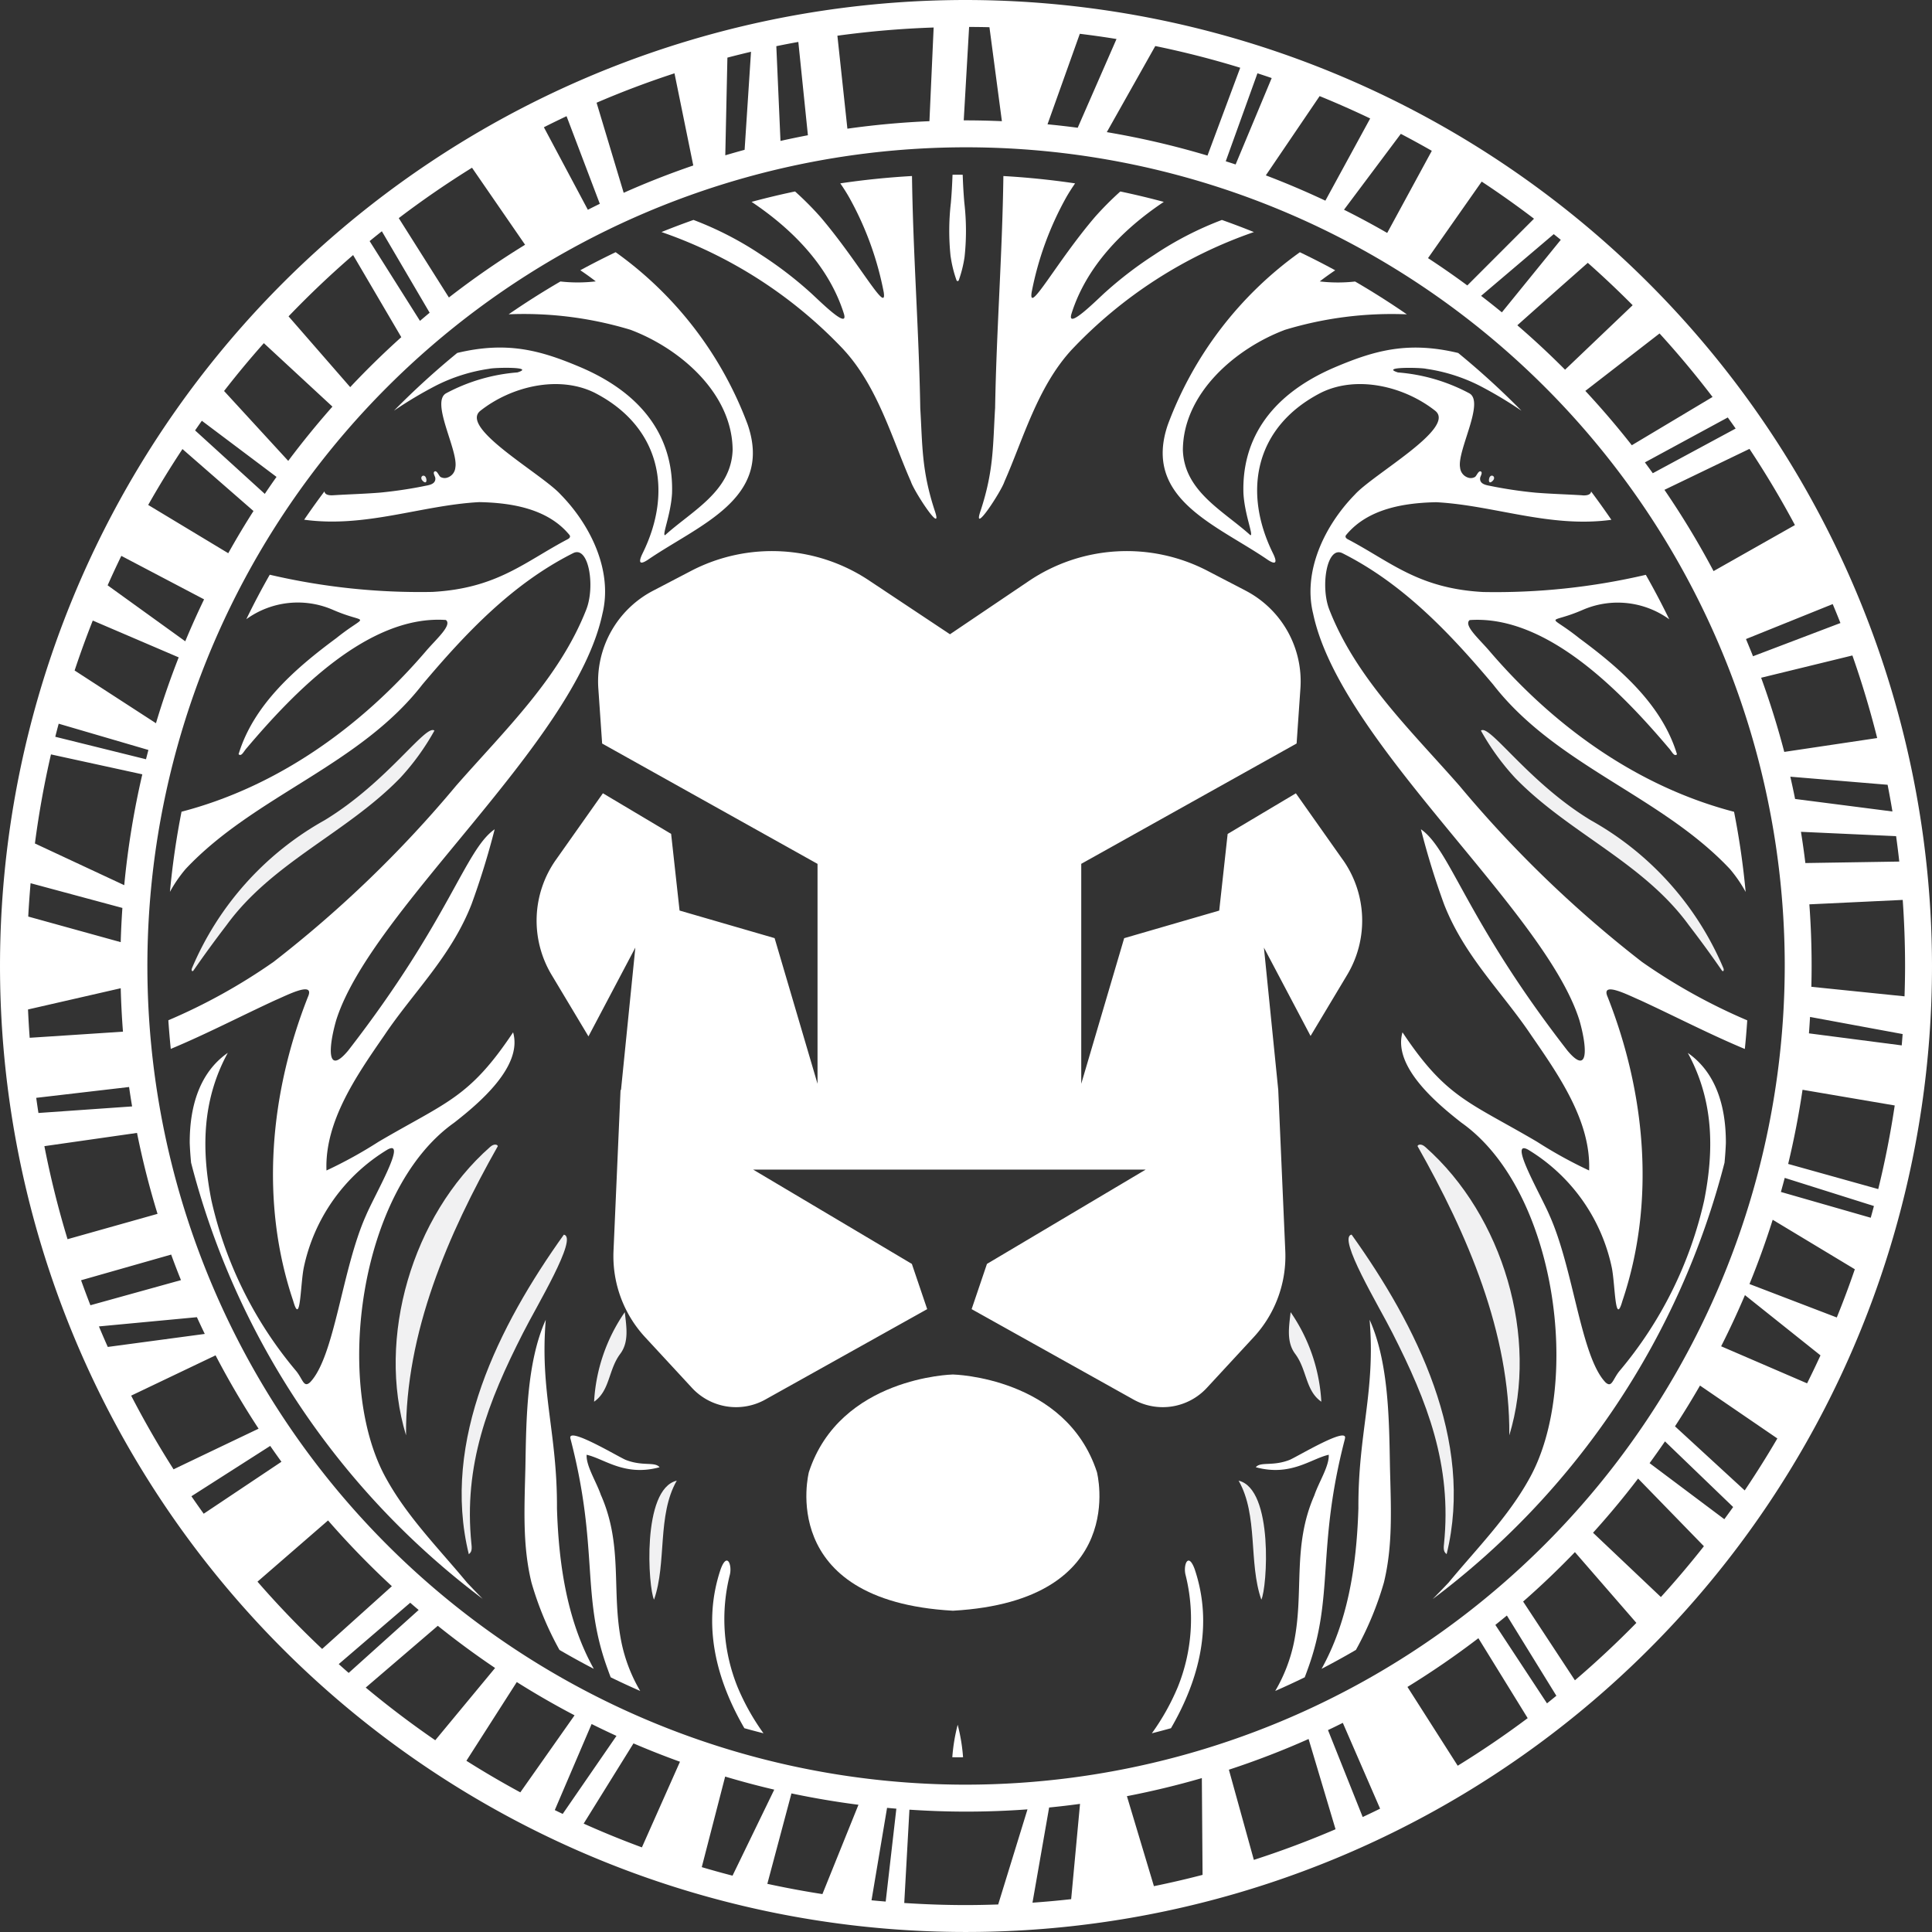
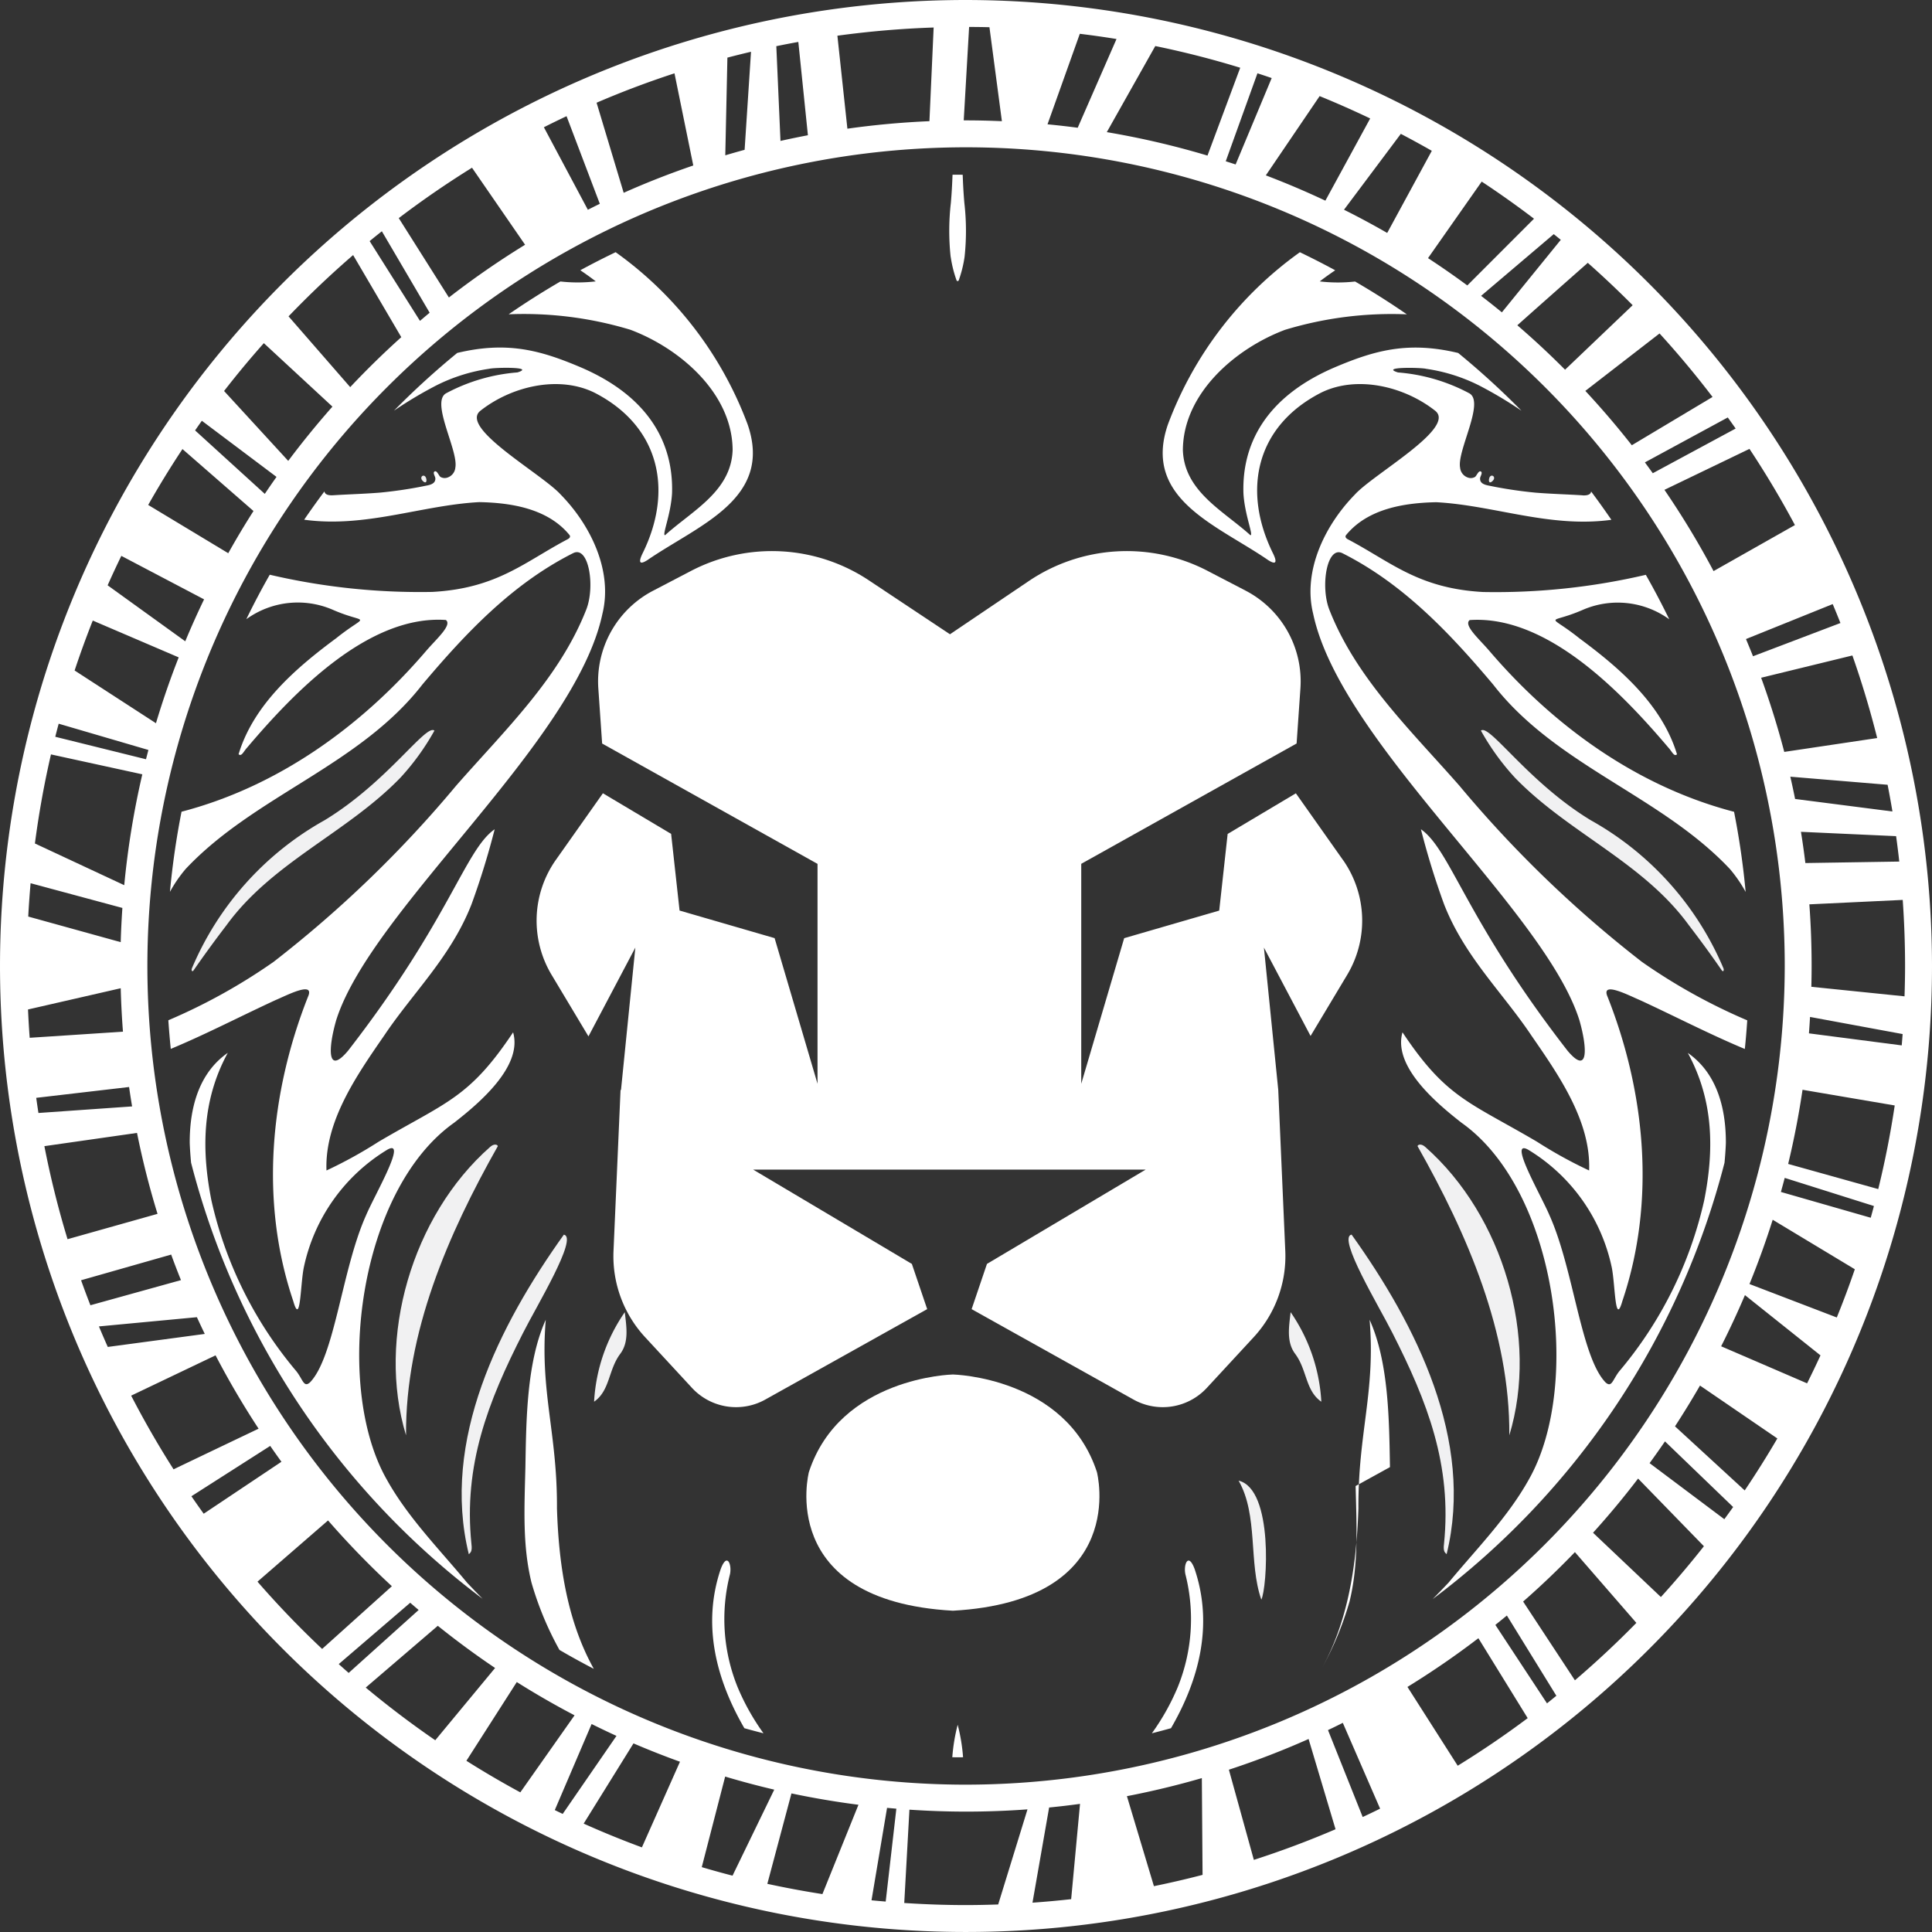
<svg xmlns="http://www.w3.org/2000/svg" width="164.837" height="164.837" viewBox="0 0 164.837 164.837">
  <rect x="0" y="0" width="164.837" height="164.837" fill="#333333" stroke="none" />
  <defs>
    <clipPath id="clip-path">
      <rect id="Rectángulo_3" data-name="Rectángulo 3" width="164.837" height="164.837" fill="none" />
    </clipPath>
  </defs>
  <g id="Grupo_1" data-name="Grupo 1" clip-path="url(#clip-path)">
    <path id="Trazado_1" data-name="Trazado 1" d="M82.419,0a82.418,82.418,0,1,0,82.418,82.419A82.512,82.512,0,0,0,82.419,0m9.728,153.907-.756,8.128q-1.641.184-3.3.3l1.42-8.12q1.326-.13,2.637-.31m4-.657q3.25-.629,6.393-1.542l.061,8.257q-2.055.535-4.15.963Zm8.7-2.258a71.6,71.6,0,0,0,6.8-2.62l2.3,7.7q-3.407,1.464-6.97,2.614Zm8.456-3.38q.636-.3,1.264-.618l3.182,7.322q-.738.364-1.485.713Zm6.78-3.682a72.372,72.372,0,0,0,6.051-4.157l4.206,6.82q-2.887,2.161-5.97,4.06Zm7.5-5.292q.494-.4.983-.8l4.222,6.846c-.268.217-.534.435-.8.648Zm-45.16,13.63a69.849,69.849,0,1,1,69.849-69.849,69.928,69.928,0,0,1-69.849,69.849m-46.7-14.908-5.975,5.374q-.427-.373-.848-.752L35,136.745c.236.207.476.411.715.614m1.638,1.353q2.366,1.9,4.888,3.6l-5.105,6.165q-3.071-2.112-5.932-4.494Zm6.739,4.8q2.4,1.513,4.929,2.838l-4.628,6.573q-2.346-1.271-4.6-2.694Zm6.384,3.58c.7.348,1.407.687,2.121,1.013l-4.588,6.657q-.339-.162-.675-.327Zm3.572,1.653q1.955.839,3.967,1.565l-3.248,7.307q-2.526-.932-4.969-2.028Zm7.822,2.831c1.38.411,2.776.786,4.189,1.115l-3.56,7.339c-.882-.226-1.756-.471-2.625-.727Zm5.656,1.437q2.821.595,5.717.969l-3.075,7.62c-1.581-.244-3.146-.539-4.7-.874Zm8.157,1.232c.264.024.528.049.793.07l-.909,7.925c-.4-.034-.808-.068-1.21-.108ZM24.592,39.323,19.118,33.36q1.629-2.1,3.393-4.082l5.852,5.415q-1.977,2.236-3.771,4.63m-1,1.366q-.511.718-1,1.449l-5.947-5.415c.191-.275.382-.551.577-.823ZM21.628,43.6Q20.5,45.363,19.475,47.2l-6.831-4.118q1.38-2.438,2.924-4.768Zm-4.216,7.537q-.851,1.762-1.606,3.578L9.183,49.939q.564-1.267,1.169-2.512Zm-2.165,4.95q-1.084,2.755-1.94,5.619l-6.941-4.5q.717-2.157,1.549-4.26Zm-2.585,7.9q-.105.4-.205.792L4.716,62.861q.141-.56.291-1.115Zm-.52,2.078A71.731,71.731,0,0,0,10.6,75.523L2.979,71.965q.505-3.861,1.37-7.6Zm-1.7,11.4c-.066.968-.116,1.94-.143,2.919L2.409,78.2c.05-.954.121-1.9.2-2.845ZM2.386,86.128,10.3,84.316q.049,1.865.191,3.706c-1.737.114-6.364.419-7.958.521-.061-.8-.106-1.607-.143-2.415m.7,7.539,7.923-.924q.119.831.258,1.656l-7.991.56c-.068-.429-.129-.86-.19-1.291m8.6,2.992q.707,3.517,1.75,6.905l-7.677,2.162a79.407,79.407,0,0,1-1.976-7.938Zm2.914,10.38q.4,1.1.836,2.179l-7.727,2.144Q7.3,110.3,6.917,109.23Zm2.195,5.342q.329.718.672,1.428l-8.275,1.11q-.388-.87-.756-1.751Zm1.593,3.255a72.13,72.13,0,0,0,3.671,6.257c-1.436.685-5.308,2.532-7.254,3.468q-1.946-3.053-3.618-6.287Zm4.662,7.727q.471.682.958,1.353l-6.633,4.433q-.533-.739-1.048-1.491ZM126.365,25.243l6.2-5.266c.2.161.4.321.6.484l-5.026,6.188q-.874-.718-1.772-1.406m-1.177-.889q-1.641-1.212-3.352-2.331l4.58-6.529Q128.7,17,130.88,18.66Zm-6.835-4.479q-1.81-1.044-3.686-1.981l4.848-6.474q1.336.7,2.644,1.447Zm-5.275-2.754Q110.59,15.948,108,14.962L112.59,8.2q2.189.893,4.313,1.907Zm-7.658-3.088c-.28-.095-.561-.183-.842-.274l2.705-7.506c.406.133.812.267,1.215.407Zm-2.4-.759a71.528,71.528,0,0,0-8.59-2l4.136-7.346q3.688.758,7.247,1.852ZM91.949,10.9q-1.281-.17-2.576-.294l2.756-7.722q1.575.191,3.131.444Zm-6.468-.561c-1.016-.043-2.036-.069-3.063-.069l-.193,0L82.684,2.3c.579,0,1.158.008,1.735.022Zm-6.182,0q-3.546.152-7,.641l-.853-7.933a80.25,80.25,0,0,1,8.212-.7Zm-10.369,1.2q-1.176.224-2.34.484L66.235,3.94q.935-.193,1.878-.362Zm-5.4,1.243q-.828.225-1.649.469l.18-8.334q1-.263,2.015-.5Zm-4.38,1.337q-3.032,1.035-5.938,2.331L50.9,8.764q3.252-1.4,6.647-2.508Zm-7.974,3.27c-.343.165-.681.337-1.021.508l-3.751-7.04q.959-.485,1.934-.944ZM44.8,20.882a72.506,72.506,0,0,0-6.5,4.5L34.022,18.61q3.017-2.293,6.249-4.3Zm-8.143,5.8c-.277.228-.551.462-.825.694l-4.295-6.805c.344-.284.693-.562,1.042-.84Zm117,44.288,8.117.37q.15,1.079.271,2.168l-8.012.126q-.164-1.34-.376-2.664m7.8-1.736-8.3-1.067q-.192-.955-.408-1.9l8.3.689q.223,1.135.413,2.28m-9.229-5.084q-.845-3.225-1.974-6.328l7.786-1.9q1.214,3.454,2.115,7.045Zm-2.667-8.161c-.194-.492-.4-.981-.6-1.468l7.4-2.983q.337.8.659,1.616ZM146.2,48.726a72.2,72.2,0,0,0-4.191-6.934l7.255-3.494q2.087,3.15,3.878,6.5Zm-5.185-8.351q-.334-.464-.674-.924l7.071-3.833q.34.47.672.945Zm-1.79-2.387q-1.884-2.4-3.965-4.637l6.332-4.9q2.378,2.606,4.522,5.418Zm.536,88.162,5.615,5.773q-1.759,2.232-3.67,4.335l-5.789-5.485q2.017-2.229,3.844-4.624m.981-1.314q.669-.918,1.313-1.857l5.816,5.6c-.247.349-.5.694-.752,1.04Zm2.167-3.141q1.113-1.708,2.133-3.479l6.6,4.513q-1.324,2.264-2.785,4.434Zm3.937-6.83q1.085-2.144,2.031-4.366l6.445,5.142q-.551,1.2-1.143,2.386Zm2.418-5.311q1.1-2.691,1.981-5.484l7.007,4.223q-.713,2.084-1.539,4.114Zm2.682-7.856c.111-.4.221-.8.325-1.2l7.611,2.4q-.133.5-.272,1Zm.619-2.391q.75-3.114,1.226-6.327l7.865,1.338q-.542,3.623-1.406,7.135Zm1.772-11.141c.037-.464.066-.93.094-1.4l7.9,1.46c-.023.323-.05.645-.077.967Zm.206-3.972q.022-.885.023-1.775,0-2.653-.193-5.26l7.966-.378c.13,1.863.2,3.742.2,5.638,0,.866-.019,1.729-.046,2.589Zm-15.248-58.15-5.765,5.5q-1.962-1.972-4.072-3.79c1.1-.988,4.383-3.892,6.011-5.328q1.971,1.745,3.826,3.613M30.128,21.762l4.11,7.005q-2.268,2.039-4.359,4.263l-5.26-6.039q2.63-2.742,5.509-5.229m-8.16,113.185,6.021-5.224a72.69,72.69,0,0,0,5.445,5.612l-5.949,5.351q-2.9-2.732-5.517-5.74M77.15,162.362l.442-7.962c1.6.106,3.2.165,4.826.165q2.647,0,5.247-.192l-2.5,8.114c-.914.031-1.83.052-2.75.052-1.771,0-3.526-.064-5.268-.178m57.223-19-4.417-6.718q2.3-2.016,4.418-4.218l5.244,6.038q-2.512,2.563-5.245,4.9" fill="#fff" />
    <path id="Trazado_2" data-name="Trazado 2" d="M103.432,276.114c-6.658,5.873-9.693,16.3-7.168,24.6-.062-8.774,3.59-17.166,7.83-24.671-.012-.122-.3-.257-.663.072" transform="translate(-61.621 -178.253)" fill="#f1f1f2" />
    <path id="Trazado_3" data-name="Trazado 3" d="M120,297.618c-5.524,7.725-10.488,17.559-8.109,27.268.14-.141.307-.225.224-.876-.691-6.735,1.41-12.131,4.4-18,1.125-2.246,4.727-8.157,3.489-8.387" transform="translate(-71.892 -192.279)" fill="#f1f1f2" />
-     <path id="Trazado_4" data-name="Trazado 4" d="M156.934,367.072c1.1-3.147.246-7.191,1.939-10.153-3.014.722-2.429,9.189-1.939,10.153" transform="translate(-101.132 -230.591)" fill="#f1f1f2" />
    <path id="Trazado_5" data-name="Trazado 5" d="M143.2,323.945c1.366-.95,1.208-2.72,2.234-4.086.767-1.022.52-2.342.387-3.554a14.86,14.86,0,0,0-2.62,7.64" transform="translate(-92.514 -204.352)" fill="#f1f1f2" />
    <path id="Trazado_6" data-name="Trazado 6" d="M46.369,196.471c.9-1.3,1.836-2.583,2.8-3.84,3.912-5.382,10.258-7.86,14.829-12.576a20.909,20.909,0,0,0,2.911-4.025c-.72-.614-4.019,4.4-9.378,7.649A26.069,26.069,0,0,0,46.222,196.3c-.083.21.031.345.147.171" transform="translate(-29.844 -113.693)" fill="#f1f1f2" />
    <path id="Trazado_7" data-name="Trazado 7" d="M101.72,115.161c.236.192.3-.024.248-.237-.056-.248-.22-.3-.328-.24s-.176.269.081.477" transform="translate(-65.599 -74.079)" fill="#f1f1f2" />
    <path id="Trazado_8" data-name="Trazado 8" d="M103.123,116.644h0Z" transform="translate(-66.624 -75.359)" fill="#f1f1f2" />
    <path id="Trazado_9" data-name="Trazado 9" d="M342.371,276.114c-.359-.328-.651-.194-.663-.072,4.24,7.5,7.892,15.9,7.83,24.671,2.526-8.3-.51-18.727-7.168-24.6" transform="translate(-220.764 -178.253)" fill="#f1f1f2" />
    <path id="Trazado_10" data-name="Trazado 10" d="M325.329,297.618c-1.238.23,2.364,6.141,3.489,8.387,2.986,5.873,5.088,11.269,4.4,18-.082.651.084.736.224.876,2.379-9.709-2.585-19.543-8.109-27.267" transform="translate(-210.017 -192.279)" fill="#f1f1f2" />
    <path id="Trazado_11" data-name="Trazado 11" d="M298.572,356.919c1.693,2.962.834,7.006,1.939,10.153.491-.964,1.075-9.43-1.939-10.153" transform="translate(-192.895 -230.591)" fill="#f1f1f2" />
    <path id="Trazado_12" data-name="Trazado 12" d="M311.229,319.859c1.025,1.367.868,3.137,2.234,4.086a14.865,14.865,0,0,0-2.62-7.64c-.134,1.213-.38,2.532.387,3.554" transform="translate(-200.728 -204.352)" fill="#f1f1f2" />
    <path id="Trazado_13" data-name="Trazado 13" d="M366.363,183.679c-5.359-3.248-8.657-8.262-9.377-7.649a20.893,20.893,0,0,0,2.911,4.025c4.571,4.716,10.918,7.194,14.83,12.576.965,1.256,1.9,2.535,2.8,3.84.115.175.229.039.147-.171a26.07,26.07,0,0,0-11.311-12.621" transform="translate(-230.634 -113.693)" fill="#f1f1f2" />
    <path id="Trazado_14" data-name="Trazado 14" d="M359.175,115.161c.257-.208.2-.412.081-.477s-.273-.008-.328.24c-.048.213.011.429.247.237" transform="translate(-231.879 -74.079)" fill="#f1f1f2" />
    <path id="Trazado_15" data-name="Trazado 15" d="M67.406,175.718c-.461-.469-.916-.94-1.36-1.411-2.375-2.87-5.058-5.565-6.872-8.843-4.527-8.039-2.357-24.628,5.771-30.387,2.111-1.649,5.875-4.8,5.036-7.716-3.731,5.6-5.665,5.924-11.477,9.335a38.013,38.013,0,0,1-4.445,2.452c-.163-4.2,2.6-8.148,4.933-11.527,2.458-3.667,5.687-6.706,7.436-11.17a66.688,66.688,0,0,0,1.981-6.415c-2.534,1.762-3.823,7.7-12.5,18.883-1.8,2.151-1.716-.162-1.025-2.581,2.969-9.456,20.393-23.654,22.72-34.694.9-3.66-1.019-7.566-3.552-10.155-1.583-1.761-8.662-5.672-6.877-7.147,2.647-2.1,6.683-3.059,9.74-1.561,5.612,2.87,6.751,8.379,4.113,13.717-.3.616-.371,1.078.423.565,4.346-2.99,10.724-5.2,8.547-11.552A31.606,31.606,0,0,0,78.73,60.8q-1.528.733-3.013,1.54c.452.307.894.622,1.317.95a13.237,13.237,0,0,1-3.016.009q-2.265,1.318-4.415,2.8a31.372,31.372,0,0,1,10.389,1.32c4.238,1.592,8.693,5.426,8.719,10.26-.119,3.531-3.449,5.175-5.76,7.263-.293.052.489-1.74.591-3.575.13-4.139-1.855-8.245-7.905-10.793-3.307-1.393-6.156-2.2-10.422-1.178a67.977,67.977,0,0,0-5.4,4.928,34.75,34.75,0,0,1,3.62-2.16,14.722,14.722,0,0,1,4.513-1.417c.4-.111,4-.19,2.406.31a15.457,15.457,0,0,0-6.065,1.768c-1.392.716,1.039,4.9.765,6.347a.987.987,0,0,1-.718.87.712.712,0,0,1-.549-.067c-.137-.083-.294-.572-.5-.469-.185.093.04.417.056.549.056.464-.382.588-.739.657a37.179,37.179,0,0,1-3.97.6c-1.333.108-2.671.143-4.006.226-.355.022-.708-.039-.742-.331q-.891,1.188-1.73,2.417c5.228.721,10.031-1.241,14.941-1.5,2.731.052,5.821.55,7.666,2.769.149.161.062.3-.133.4-3.654,1.922-6,4.187-11.532,4.492a56.373,56.373,0,0,1-13.879-1.467q-1.061,1.861-2,3.795a7.5,7.5,0,0,1,7.42-.786c2.991,1.293,3.022.188.252,2.406-3.453,2.554-7.05,5.661-8.331,9.9.253.229.418-.224.708-.54,3.994-4.718,10.363-11.368,16.979-10.913.555.432-.8,1.608-1.671,2.622-5.52,6.456-12.652,11.59-20.884,13.736a67.418,67.418,0,0,0-.989,6.838,11.578,11.578,0,0,1,1.342-1.954c5.883-6.261,14.826-8.808,20.206-15.748,3.693-4.378,7.657-8.58,12.842-11.192,1.353-.7,1.91,2.869,1.121,4.834-2.3,5.839-6.92,10.244-11.092,15a100.265,100.265,0,0,1-15.576,15.032,49.365,49.365,0,0,1-8.979,4.984q.083,1.227.207,2.443c3.036-1.266,5.99-2.806,8.932-4.161.986-.416,3.4-1.684,2.769-.272-3.239,8.212-4.108,17.489-1.253,25.941.624,2.191.6-1.267.89-2.8a15.474,15.474,0,0,1,7.143-10.112c1.752-.975-1.081,3.851-1.823,5.609-2.056,4.581-2.667,12.069-4.782,14.25-.541.473-.6-.258-1.181-.978a34.181,34.181,0,0,1-7.23-14.566c-.828-4.2-.842-8.46,1.4-12.576-2.323,1.617-3.258,4.413-3.248,7.686.021.565.063,1.125.115,1.683a67.576,67.576,0,0,0,24.9,37.232" transform="translate(-26.204 -39.283)" fill="#fff" />
-     <path id="Trazado_16" data-name="Trazado 16" d="M237.354,62.246c-.194,3.208-.105,5.3-1.234,8.737-.77,2.238,1.775-1.66,2.033-2.48,1.6-3.613,2.818-8.089,5.743-11.258a38.794,38.794,0,0,1,15.541-10.031q-1.351-.546-2.731-1.034a28.53,28.53,0,0,0-5.766,2.972,32.966,32.966,0,0,0-4.118,3.141c-.7.613-3.428,3.4-2.941,1.862,1.231-3.89,4.207-7.07,7.868-9.516q-1.835-.494-3.709-.888a26.863,26.863,0,0,0-2.166,2.177c-3.306,3.872-5.7,8.4-5.4,6.42a27.127,27.127,0,0,1,2.917-8.036c.243-.434.511-.847.789-1.252q-3.018-.449-6.118-.626c-.088,6.622-.594,13.2-.706,19.813" transform="translate(-152.454 -27.414)" fill="#fff" />
    <path id="Trazado_17" data-name="Trazado 17" d="M229.557,418.533c.153,0,.306.006.459.006s.306,0,.459-.006a15.5,15.5,0,0,0-.459-2.772,15.534,15.534,0,0,0-.459,2.772" transform="translate(-148.307 -268.606)" fill="#fff" />
-     <path id="Trazado_18" data-name="Trazado 18" d="M310.318,346.32c.348-1.133-3.95,1.46-4.693,1.788-1.472.584-2.492.134-2.906.635,2.978.811,4.69-.718,6.222-1.064.058.954-.851,2.339-1.229,3.47-1.9,4.335-.855,8.221-1.742,12.56a13.584,13.584,0,0,1-1.594,4.123q1.272-.558,2.517-1.165c.092-.24.172-.453.23-.62,2.335-6.32.744-10.3,3.2-19.726" transform="translate(-195.575 -223.56)" fill="#fff" />
    <path id="Trazado_19" data-name="Trazado 19" d="M173.178,377.422c.219-.834-.22-2.026-.78-.488-1.6,4.741-.372,9.423,2.025,13.556q.812.227,1.632.434a19.7,19.7,0,0,1-2.215-3.953,15.472,15.472,0,0,1-.663-9.548" transform="translate(-110.914 -243.041)" fill="#fff" />
-     <path id="Trazado_20" data-name="Trazado 20" d="M324.406,330.706c-.071-4.007-.1-8.935-1.737-12.572.512,6.172-.989,9.639-.956,16.077-.154,5.1-.956,9.776-3.143,13.706q1.487-.771,2.93-1.614a27.489,27.489,0,0,0,2.389-5.751c.765-3.152.607-6.217.517-9.846" transform="translate(-205.815 -205.533)" fill="#fff" />
+     <path id="Trazado_20" data-name="Trazado 20" d="M324.406,330.706c-.071-4.007-.1-8.935-1.737-12.572.512,6.172-.989,9.639-.956,16.077-.154,5.1-.956,9.776-3.143,13.706a27.489,27.489,0,0,0,2.389-5.751c.765-3.152.607-6.217.517-9.846" transform="translate(-205.815 -205.533)" fill="#fff" />
    <path id="Trazado_21" data-name="Trazado 21" d="M281.319,376.933c-.56-1.538-1-.346-.78.488a15.474,15.474,0,0,1-.663,9.549,19.686,19.686,0,0,1-2.215,3.953q.82-.207,1.632-.434c2.4-4.133,3.621-8.815,2.025-13.556" transform="translate(-179.385 -243.04)" fill="#fff" />
-     <path id="Trazado_22" data-name="Trazado 22" d="M174.987,57.244c2.925,3.17,4.146,7.645,5.743,11.258.258.82,2.8,4.718,2.033,2.48-1.128-3.441-1.04-5.528-1.234-8.737-.113-6.611-.618-13.191-.706-19.813q-3.1.176-6.119.626c.279.4.546.818.789,1.252a27.1,27.1,0,0,1,2.918,8.036c.3,1.976-2.1-2.548-5.4-6.42a26.866,26.866,0,0,0-2.166-2.177q-1.874.392-3.709.888c3.662,2.447,6.637,5.627,7.868,9.516.487,1.539-2.237-1.249-2.941-1.862a32.961,32.961,0,0,0-4.117-3.141,28.53,28.53,0,0,0-5.766-2.972q-1.379.488-2.731,1.034a38.785,38.785,0,0,1,15.541,10.031" transform="translate(-103.012 -27.414)" fill="#fff" />
    <path id="Trazado_23" data-name="Trazado 23" d="M316.044,81.541c-1.335-.083-2.672-.118-4-.226a37.194,37.194,0,0,1-3.971-.6c-.356-.069-.795-.193-.738-.657.016-.132.241-.457.057-.549-.2-.1-.36.386-.5.469a.714.714,0,0,1-.549.067.987.987,0,0,1-.719-.87c-.274-1.445,2.158-5.63.765-6.347a15.457,15.457,0,0,0-6.066-1.768c-1.593-.5,2.007-.421,2.406-.31a14.723,14.723,0,0,1,4.513,1.417,34.693,34.693,0,0,1,3.62,2.16,67.916,67.916,0,0,0-5.4-4.928c-4.265-1.022-7.115-.215-10.422,1.178-6.049,2.548-8.035,6.654-7.9,10.793.1,1.835.884,3.627.591,3.575-2.311-2.088-5.64-3.732-5.759-7.263.025-4.834,4.481-8.668,8.719-10.26a31.376,31.376,0,0,1,10.39-1.32q-2.149-1.484-4.415-2.8a13.254,13.254,0,0,1-3.015-.009c.422-.328.865-.642,1.317-.95q-1.484-.807-3.013-1.54a31.61,31.61,0,0,0-11.264,14.708c-2.176,6.354,4.2,8.561,8.547,11.552.795.513.728.051.424-.566-2.637-5.338-1.5-10.847,4.113-13.717,3.057-1.5,7.093-.535,9.74,1.561,1.785,1.476-5.294,5.387-6.877,7.147-2.532,2.589-4.454,6.494-3.551,10.155,2.328,11.04,19.75,25.238,22.72,34.694.69,2.419.775,4.732-1.025,2.581-8.681-11.178-9.969-17.122-12.5-18.883a66.679,66.679,0,0,0,1.981,6.415c1.75,4.463,4.979,7.5,7.436,11.17,2.332,3.379,5.1,7.326,4.933,11.527a38.1,38.1,0,0,1-4.445-2.452c-5.811-3.412-7.746-3.731-11.477-9.336-.839,2.917,2.925,6.067,5.036,7.716,8.129,5.76,10.3,22.349,5.771,30.388-1.814,3.278-4.5,5.973-6.872,8.843-.444.471-.9.941-1.36,1.41a67.573,67.573,0,0,0,24.9-37.231c.052-.558.094-1.118.115-1.683.01-3.273-.925-6.069-3.248-7.686,2.246,4.116,2.232,8.372,1.4,12.576a34.179,34.179,0,0,1-7.23,14.566c-.582.72-.64,1.451-1.181.978-2.115-2.18-2.726-9.669-4.783-14.25-.741-1.758-3.573-6.585-1.823-5.609a15.475,15.475,0,0,1,7.144,10.112c.286,1.533.267,4.99.89,2.8,2.854-8.452,1.986-17.729-1.253-25.941-.632-1.412,1.783-.144,2.769.272,2.941,1.355,5.9,2.895,8.932,4.161.085-.81.152-1.625.207-2.443a49.387,49.387,0,0,1-8.979-4.983,100.3,100.3,0,0,1-15.576-15.032c-4.173-4.754-8.8-9.159-11.092-15-.788-1.965-.231-5.53,1.121-4.834,5.186,2.612,9.15,6.814,12.842,11.192,5.381,6.939,14.323,9.487,20.206,15.748a11.63,11.63,0,0,1,1.342,1.954,67.427,67.427,0,0,0-.989-6.838c-8.232-2.146-15.365-7.28-20.884-13.736-.868-1.014-2.226-2.19-1.671-2.622,6.616-.455,12.985,6.2,16.979,10.913.29.315.455.769.707.54-1.281-4.243-4.879-7.351-8.331-9.9-2.77-2.218-2.738-1.113.252-2.406a7.505,7.505,0,0,1,7.419.787q-.943-1.933-2-3.795a56.376,56.376,0,0,1-13.88,1.467c-5.527-.3-7.877-2.569-11.532-4.492-.194-.1-.282-.241-.133-.4,1.845-2.219,4.935-2.716,7.666-2.769,4.91.259,9.713,2.22,14.941,1.5q-.839-1.227-1.729-2.416c-.034.292-.388.353-.743.331" transform="translate(-181.05 -39.283)" fill="#fff" />
    <path id="Trazado_24" data-name="Trazado 24" d="M228.964,49.114a10.333,10.333,0,0,0,.5,2.01.1.1,0,0,0,.185,0,10.31,10.31,0,0,0,.5-2.01,20.787,20.787,0,0,0-.02-4.6c-.07-.8-.114-1.6-.141-2.4-.145,0-.289-.005-.434-.005s-.289,0-.434.005c-.028.8-.072,1.607-.142,2.4a20.8,20.8,0,0,0-.019,4.6" transform="translate(-147.851 -27.205)" fill="#fff" />
    <path id="Trazado_25" data-name="Trazado 25" d="M128.246,318.134c-1.639,3.637-1.666,8.565-1.737,12.572-.09,3.628-.248,6.694.517,9.846a27.485,27.485,0,0,0,2.389,5.751q1.442.842,2.93,1.614c-2.187-3.929-2.989-8.607-3.143-13.705.034-6.438-1.468-9.906-.956-16.077" transform="translate(-81.682 -205.533)" fill="#fff" />
-     <path id="Trazado_26" data-name="Trazado 26" d="M140.09,351.149c-.378-1.131-1.286-2.515-1.229-3.469,1.533.345,3.245,1.874,6.223,1.064-.414-.5-1.433-.051-2.907-.635-.742-.328-5.039-2.921-4.692-1.788,2.452,9.422.86,13.406,3.2,19.726.058.167.137.381.23.62q1.244.608,2.517,1.165a13.561,13.561,0,0,1-1.595-4.123c-.888-4.339.158-8.225-1.742-12.56" transform="translate(-88.81 -223.56)" fill="#fff" />
    <path id="Trazado_27" data-name="Trazado 27" d="M358.586,116.644h0" transform="translate(-231.668 -75.359)" fill="#f1f1f2" />
    <path id="Trazado_28" data-name="Trazado 28" d="M198.146,159.195l-4.009-5.677-5.821,3.466-.719,6.54-8.109,2.354L175.825,178.3V159.534L194.2,149.267l.325-4.7a8.723,8.723,0,0,0-4.677-8.341l-3.245-1.688a14.941,14.941,0,0,0-15.277.886l-6.7,4.524-6.806-4.524a14.941,14.941,0,0,0-15.277-.886L139.3,136.23a8.723,8.723,0,0,0-4.677,8.341l.325,4.7,18.377,10.267V178.3l-3.662-12.426-8.109-2.354-.72-6.54-5.821-3.466-4.009,5.677a9,9,0,0,0-.369,9.814l3.146,5.251,4-7.575-1.223,12.142-.04.013-.6,13.731a10.186,10.186,0,0,0,2.7,7.358l3.995,4.321a5.121,5.121,0,0,0,6.258.995l13.81-7.713-1.308-3.859-13.538-8.044h33.483l-13.538,8.044-1.308,3.859,13.81,7.713a5.121,5.121,0,0,0,6.258-.995l3.994-4.321a10.186,10.186,0,0,0,2.7-7.358l-.6-13.744-1.223-12.142,3.98,7.54,3.125-5.216a9,9,0,0,0-.369-9.814" transform="translate(-83.574 -85.833)" fill="#fff" />
    <path id="Trazado_29" data-name="Trazado 29" d="M206.9,331.332h-.044s-9.61.215-12.264,8.319c0,0-2.869,10.973,12.264,11.833h.044c15.132-.861,12.264-11.833,12.264-11.833-2.654-8.1-12.264-8.319-12.264-8.319" transform="translate(-125.577 -214.06)" fill="#fff" />
  </g>
</svg>